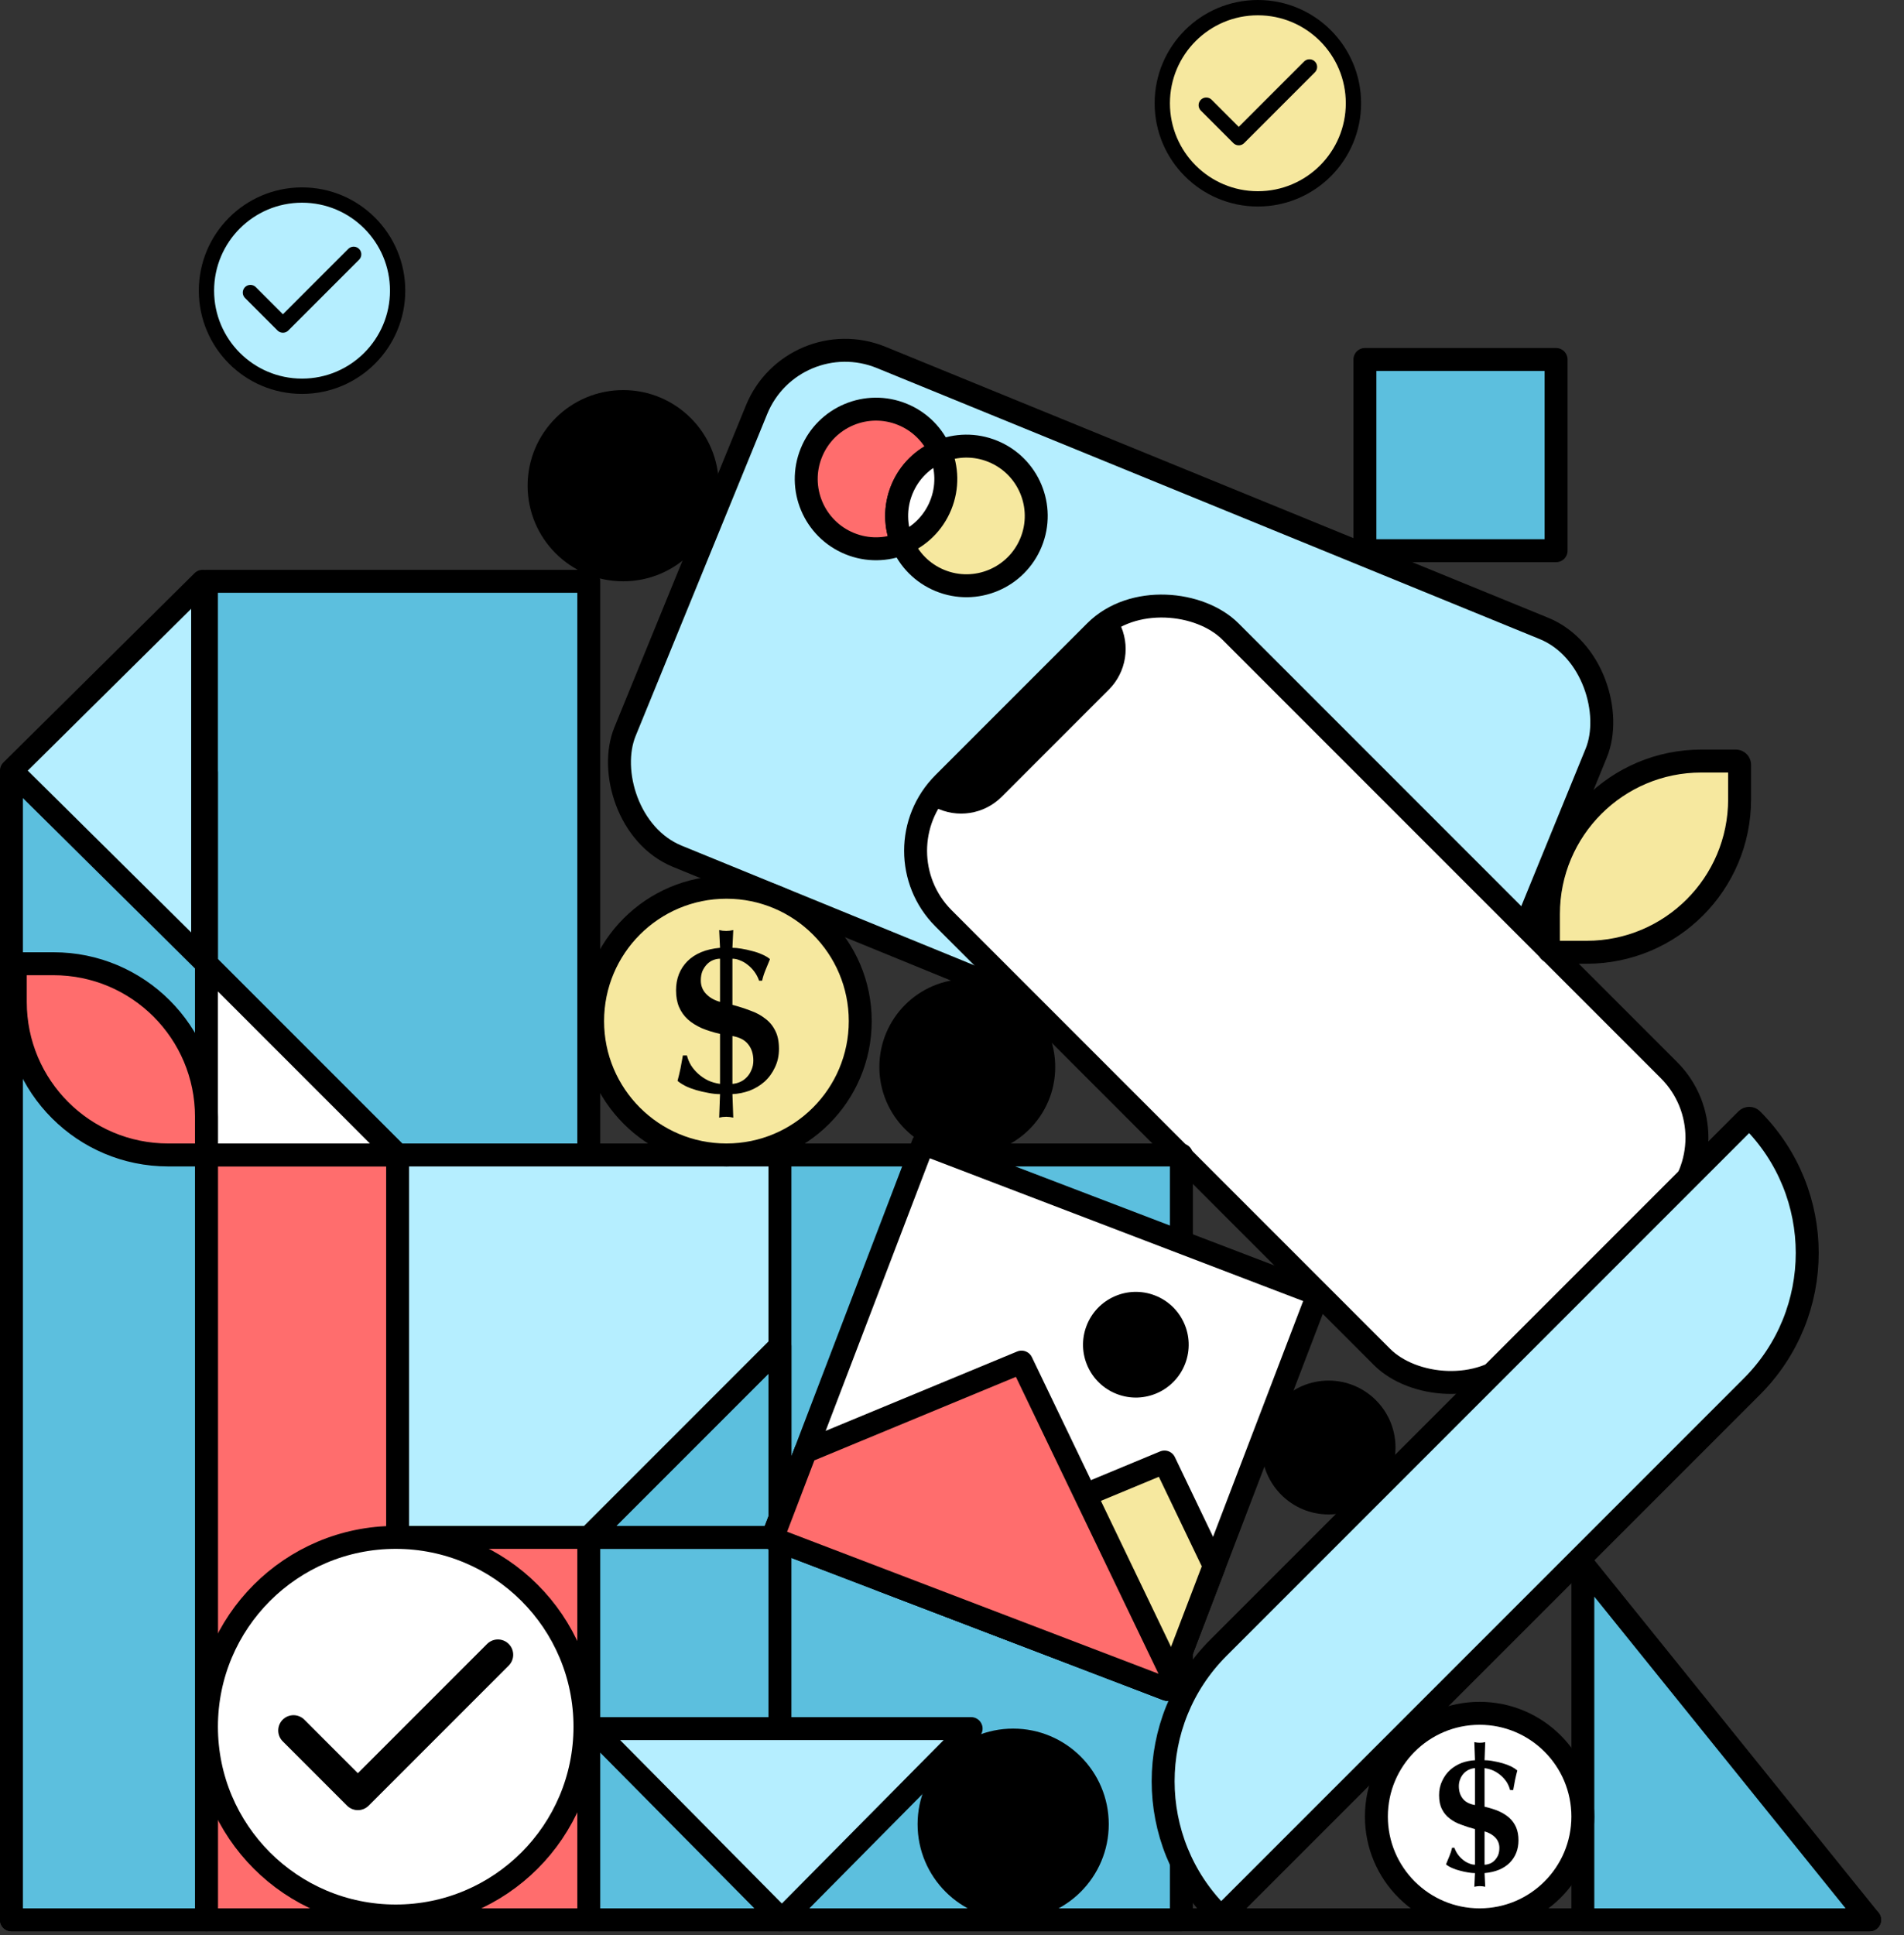
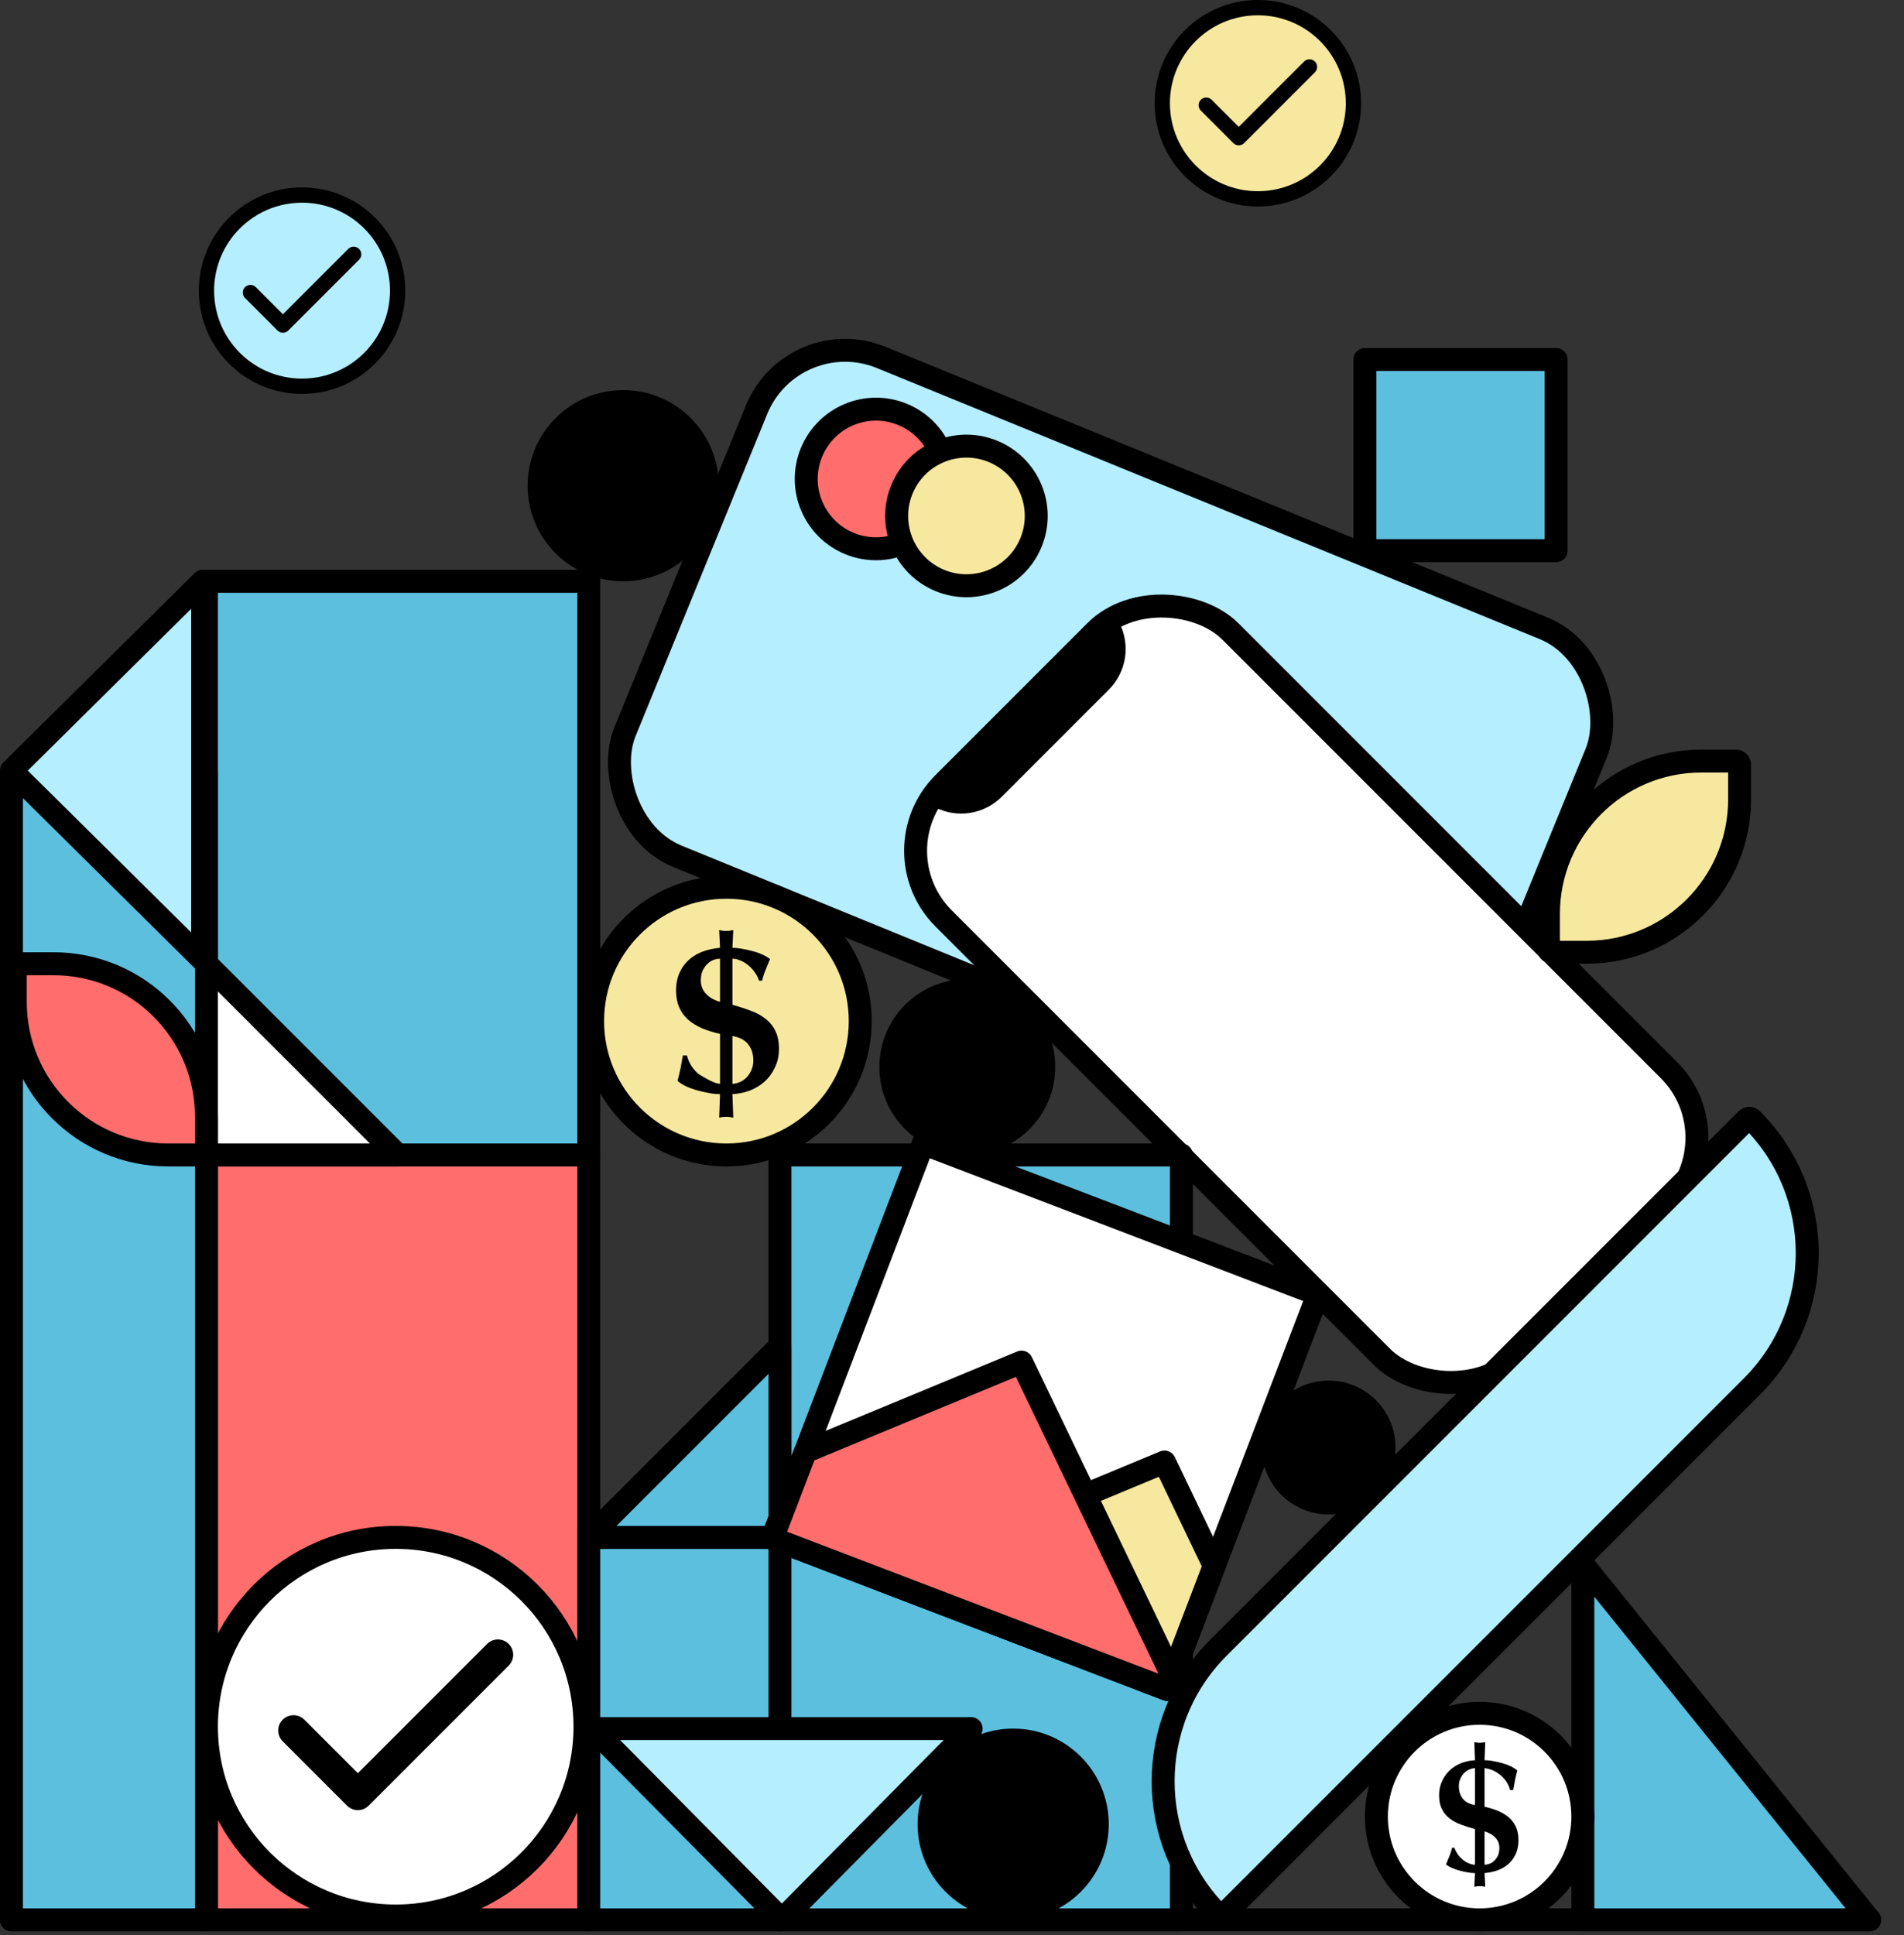
<svg xmlns="http://www.w3.org/2000/svg" width="498" height="506" viewBox="0 0 498 506" fill="none">
  <rect x="0" y="0" width="498" height="506" fill="#333333" stroke="none" />
  <rect x="207.341" y="84" width="237.261" height="140.92" rx="25" transform="rotate(22.234 207.341 84)" fill="#B5EEFF" stroke="black" stroke-width="6" stroke-linecap="round" stroke-linejoin="round" />
  <circle cx="229.127" cy="125.242" r="18.251" transform="rotate(22.234 229.127 125.242)" fill="#FF6D6D" stroke="black" stroke-width="6" stroke-linecap="round" stroke-linejoin="round" />
  <circle cx="252.779" cy="134.91" r="18.251" transform="rotate(22.234 252.779 134.91)" fill="#F6E89F" stroke="black" stroke-width="6" stroke-linecap="round" stroke-linejoin="round" />
-   <path d="M236.021 142.14C240.402 140.353 244.089 136.873 246.021 132.147C247.953 127.421 247.759 122.356 245.885 118.011C241.504 119.799 237.817 123.278 235.885 128.004C233.953 132.73 234.147 137.796 236.021 142.14Z" fill="white" stroke="black" stroke-width="6" stroke-linecap="round" stroke-linejoin="round" />
  <rect x="229.121" y="222.467" width="106.102" height="212.205" rx="25" transform="rotate(-45 229.121 222.467)" fill="white" stroke="black" stroke-width="6" stroke-linecap="round" stroke-linejoin="round" />
  <path d="M241.875 209.712L291.392 160.195L292.755 162.841C295.742 168.64 294.639 175.705 290.027 180.317L261.997 208.347C257.384 212.96 250.32 214.063 244.521 211.075L241.875 209.712Z" fill="black" />
  <rect x="54" y="152" width="100" height="150" fill="#5CBFDE" stroke="black" stroke-width="6" stroke-linecap="round" stroke-linejoin="round" />
  <rect x="357" y="94" width="50" height="50" fill="#5CBFDE" stroke="black" stroke-width="6" stroke-linecap="round" stroke-linejoin="round" />
  <rect x="54" y="302" width="100" height="200" fill="#FF6D6D" stroke="black" stroke-width="6" stroke-linecap="round" stroke-linejoin="round" />
-   <rect x="104" y="302" width="100" height="100" fill="#B5EEFF" stroke="black" stroke-width="6" stroke-linecap="round" stroke-linejoin="round" />
  <rect x="154" y="402" width="50" height="100" fill="#5CBFDE" stroke="black" stroke-width="6" stroke-linecap="round" stroke-linejoin="round" />
  <rect x="204" y="302" width="105" height="200" fill="#5CBFDE" stroke="black" stroke-width="6" stroke-linecap="round" stroke-linejoin="round" />
  <rect x="3" y="202" width="51" height="300" fill="#5CBFDE" stroke="black" stroke-width="6" stroke-linecap="round" stroke-linejoin="round" />
  <path d="M54 252L104 302H54V252Z" fill="white" stroke="black" stroke-width="6" stroke-linecap="round" stroke-linejoin="round" />
  <path d="M204 352L154 402H204V352Z" fill="#5CBFDE" stroke="black" stroke-width="6" stroke-linecap="round" stroke-linejoin="round" />
  <path d="M414 409L489 502H414V409Z" fill="#5CBFDE" stroke="black" stroke-width="6" stroke-linecap="round" stroke-linejoin="round" />
  <path d="M254 452L155 452L204.5 502L254 452Z" fill="#B5EEFF" stroke="black" stroke-width="6" stroke-linecap="round" stroke-linejoin="round" />
  <path d="M53 251L53 152L3 201.5L53 251Z" fill="#B5EEFF" stroke="black" stroke-width="6" stroke-linecap="round" stroke-linejoin="round" />
  <circle cx="253" cy="279" r="23" fill="black" />
  <circle cx="347.5" cy="378.5" r="17.5" fill="black" />
  <circle cx="265" cy="477" r="25" fill="black" />
  <circle cx="163" cy="127" r="25" fill="black" />
  <circle cx="190" cy="267" r="35" fill="#F6E89F" stroke="black" stroke-width="6" stroke-linecap="round" stroke-linejoin="round" />
-   <path d="M191.567 283.414C192.238 283.376 192.908 283.209 193.578 282.911C194.248 282.613 194.826 282.203 195.31 281.682C195.831 281.161 196.24 280.528 196.538 279.783C196.873 279.039 197.041 278.219 197.041 277.326C197.041 275.613 196.594 274.198 195.701 273.081C194.844 271.964 193.466 271.238 191.567 270.903V283.414ZM188.328 250.684C187.77 250.684 187.192 250.796 186.597 251.019C186.001 251.243 185.461 251.596 184.977 252.08C184.493 252.565 184.083 253.16 183.748 253.868C183.45 254.575 183.301 255.413 183.301 256.381C183.301 257.759 183.767 258.932 184.698 259.9C185.628 260.868 186.839 261.557 188.328 261.966V250.684ZM188.328 270.344C186.541 269.935 184.94 269.432 183.525 268.836C182.11 268.203 180.9 267.44 179.894 266.546C178.889 265.615 178.126 264.536 177.604 263.307C177.083 262.078 176.822 260.626 176.822 258.95C176.822 255.897 177.809 253.365 179.783 251.354C181.793 249.344 184.642 248.171 188.328 247.836L188.105 243.2C188.402 243.237 188.7 243.293 188.998 243.368C189.333 243.405 189.65 243.423 189.948 243.423C190.246 243.423 190.544 243.405 190.841 243.368C191.176 243.293 191.493 243.237 191.791 243.2L191.567 247.836C192.238 247.836 193.02 247.91 193.913 248.059C194.844 248.208 195.775 248.413 196.706 248.673C197.637 248.897 198.512 249.195 199.331 249.567C200.187 249.939 200.876 250.349 201.397 250.796C200.988 251.764 200.597 252.713 200.225 253.644C199.852 254.538 199.554 255.469 199.331 256.437H198.549C198.251 255.581 197.842 254.799 197.32 254.091C196.799 253.384 196.222 252.788 195.589 252.304C194.956 251.783 194.286 251.392 193.578 251.131C192.908 250.833 192.238 250.684 191.567 250.684V262.748C193.243 263.195 194.807 263.698 196.259 264.256C197.748 264.778 199.033 265.466 200.113 266.323C201.23 267.142 202.105 268.185 202.738 269.451C203.408 270.717 203.743 272.318 203.743 274.254C203.743 276.041 203.39 277.661 202.682 279.113C202.012 280.565 201.1 281.813 199.945 282.855C198.791 283.86 197.488 284.642 196.036 285.201C194.583 285.722 193.094 286.02 191.567 286.095L191.791 292.238C191.493 292.201 191.176 292.145 190.841 292.071C190.544 292.034 190.246 292.015 189.948 292.015C189.65 292.015 189.333 292.034 188.998 292.071C188.7 292.145 188.402 292.201 188.105 292.238L188.328 286.095C187.323 286.095 186.28 285.983 185.2 285.759C184.12 285.573 183.078 285.331 182.073 285.033C181.067 284.735 180.136 284.382 179.28 283.972C178.424 283.525 177.735 283.079 177.213 282.632C177.511 281.515 177.772 280.416 177.995 279.336C178.219 278.219 178.424 277.102 178.61 275.985H179.671C179.894 276.879 180.248 277.735 180.732 278.554C181.253 279.374 181.886 280.118 182.631 280.789C183.376 281.459 184.232 282.036 185.2 282.52C186.168 282.967 187.211 283.265 188.328 283.414V270.344Z" fill="black" />
+   <path d="M191.567 283.414C192.238 283.376 192.908 283.209 193.578 282.911C194.248 282.613 194.826 282.203 195.31 281.682C195.831 281.161 196.24 280.528 196.538 279.783C196.873 279.039 197.041 278.219 197.041 277.326C197.041 275.613 196.594 274.198 195.701 273.081C194.844 271.964 193.466 271.238 191.567 270.903V283.414ZM188.328 250.684C187.77 250.684 187.192 250.796 186.597 251.019C186.001 251.243 185.461 251.596 184.977 252.08C184.493 252.565 184.083 253.16 183.748 253.868C183.45 254.575 183.301 255.413 183.301 256.381C183.301 257.759 183.767 258.932 184.698 259.9C185.628 260.868 186.839 261.557 188.328 261.966V250.684ZM188.328 270.344C186.541 269.935 184.94 269.432 183.525 268.836C182.11 268.203 180.9 267.44 179.894 266.546C178.889 265.615 178.126 264.536 177.604 263.307C177.083 262.078 176.822 260.626 176.822 258.95C176.822 255.897 177.809 253.365 179.783 251.354C181.793 249.344 184.642 248.171 188.328 247.836L188.105 243.2C188.402 243.237 188.7 243.293 188.998 243.368C189.333 243.405 189.65 243.423 189.948 243.423C190.246 243.423 190.544 243.405 190.841 243.368C191.176 243.293 191.493 243.237 191.791 243.2L191.567 247.836C192.238 247.836 193.02 247.91 193.913 248.059C194.844 248.208 195.775 248.413 196.706 248.673C197.637 248.897 198.512 249.195 199.331 249.567C200.187 249.939 200.876 250.349 201.397 250.796C200.988 251.764 200.597 252.713 200.225 253.644C199.852 254.538 199.554 255.469 199.331 256.437H198.549C198.251 255.581 197.842 254.799 197.32 254.091C196.799 253.384 196.222 252.788 195.589 252.304C194.956 251.783 194.286 251.392 193.578 251.131C192.908 250.833 192.238 250.684 191.567 250.684V262.748C193.243 263.195 194.807 263.698 196.259 264.256C197.748 264.778 199.033 265.466 200.113 266.323C201.23 267.142 202.105 268.185 202.738 269.451C203.408 270.717 203.743 272.318 203.743 274.254C203.743 276.041 203.39 277.661 202.682 279.113C202.012 280.565 201.1 281.813 199.945 282.855C198.791 283.86 197.488 284.642 196.036 285.201C194.583 285.722 193.094 286.02 191.567 286.095L191.791 292.238C191.493 292.201 191.176 292.145 190.841 292.071C190.544 292.034 190.246 292.015 189.948 292.015C189.65 292.015 189.333 292.034 188.998 292.071C188.7 292.145 188.402 292.201 188.105 292.238L188.328 286.095C187.323 286.095 186.28 285.983 185.2 285.759C184.12 285.573 183.078 285.331 182.073 285.033C181.067 284.735 180.136 284.382 179.28 283.972C178.424 283.525 177.735 283.079 177.213 282.632C177.511 281.515 177.772 280.416 177.995 279.336C178.219 278.219 178.424 277.102 178.61 275.985H179.671C179.894 276.879 180.248 277.735 180.732 278.554C181.253 279.374 181.886 280.118 182.631 280.789C186.168 282.967 187.211 283.265 188.328 283.414V270.344Z" fill="black" />
  <circle cx="387" cy="475" r="27" transform="rotate(-180 387 475)" fill="white" stroke="black" stroke-width="6" stroke-linecap="round" stroke-linejoin="round" />
  <path d="M385.791 462.338C385.274 462.367 384.757 462.496 384.24 462.726C383.723 462.956 383.277 463.272 382.904 463.674C382.502 464.076 382.186 464.564 381.956 465.139C381.698 465.713 381.568 466.345 381.568 467.035C381.568 468.356 381.913 469.447 382.602 470.309C383.263 471.171 384.326 471.731 385.791 471.989L385.791 462.338ZM388.29 487.587C388.721 487.587 389.166 487.5 389.625 487.328C390.085 487.156 390.502 486.883 390.875 486.509C391.248 486.136 391.564 485.676 391.823 485.131C392.053 484.585 392.168 483.939 392.168 483.192C392.168 482.129 391.808 481.224 391.09 480.477C390.372 479.731 389.439 479.199 388.29 478.883L388.29 487.587ZM388.29 472.42C389.669 472.736 390.904 473.124 391.995 473.584C393.087 474.072 394.02 474.661 394.796 475.35C395.571 476.068 396.16 476.901 396.562 477.849C396.964 478.797 397.166 479.917 397.166 481.21C397.166 483.565 396.404 485.518 394.882 487.07C393.331 488.621 391.133 489.525 388.29 489.784L388.462 493.36C388.232 493.331 388.003 493.288 387.773 493.231C387.514 493.202 387.27 493.188 387.04 493.188C386.811 493.188 386.581 493.202 386.351 493.231C386.092 493.288 385.848 493.331 385.618 493.36L385.791 489.784C385.274 489.784 384.671 489.727 383.981 489.612C383.263 489.497 382.545 489.339 381.827 489.138C381.109 488.965 380.434 488.736 379.802 488.448C379.141 488.161 378.61 487.845 378.208 487.5C378.524 486.754 378.825 486.021 379.112 485.303C379.4 484.614 379.629 483.896 379.802 483.149L380.405 483.149C380.635 483.809 380.951 484.413 381.353 484.958C381.755 485.504 382.2 485.964 382.689 486.337C383.177 486.739 383.694 487.041 384.24 487.242C384.757 487.472 385.274 487.587 385.791 487.587L385.791 478.28C384.498 477.935 383.292 477.548 382.172 477.117C381.023 476.715 380.032 476.183 379.199 475.522C378.337 474.891 377.662 474.086 377.174 473.11C376.657 472.133 376.398 470.898 376.398 469.404C376.398 468.025 376.671 466.776 377.217 465.656C377.734 464.536 378.437 463.573 379.328 462.769C380.218 461.993 381.224 461.39 382.344 460.959C383.464 460.557 384.613 460.327 385.791 460.27L385.618 455.531C385.848 455.559 386.092 455.602 386.351 455.66C386.581 455.689 386.811 455.703 387.04 455.703C387.27 455.703 387.514 455.689 387.773 455.66C388.003 455.602 388.232 455.559 388.462 455.531L388.29 460.27C389.065 460.27 389.87 460.356 390.703 460.529C391.536 460.672 392.34 460.859 393.115 461.089C393.891 461.318 394.609 461.591 395.27 461.907C395.93 462.252 396.462 462.597 396.864 462.941C396.634 463.803 396.433 464.65 396.261 465.483C396.088 466.345 395.93 467.207 395.787 468.069L394.968 468.069C394.796 467.379 394.523 466.719 394.15 466.087C393.747 465.455 393.259 464.88 392.685 464.363C392.11 463.846 391.449 463.401 390.703 463.028C389.956 462.683 389.152 462.453 388.29 462.338L388.29 472.42Z" fill="black" />
  <circle cx="103.5" cy="451.5" r="49.5" fill="white" stroke="black" stroke-width="6" stroke-linecap="round" stroke-linejoin="round" />
  <path d="M76.77 452.49L93.6 469.32L130.23 432.69" stroke="black" stroke-width="8" stroke-linecap="round" stroke-linejoin="round" />
  <circle cx="79" cy="76" r="25" fill="#B5EEFF" stroke="black" stroke-width="4" stroke-linecap="round" stroke-linejoin="round" />
  <path d="M65.5 76.5L74 85L92.5 66.5" stroke="black" stroke-width="4" stroke-linecap="round" stroke-linejoin="round" />
  <circle cx="329" cy="27" r="25" fill="#F6E89F" stroke="black" stroke-width="4" stroke-linecap="round" stroke-linejoin="round" />
  <path d="M315.5 27.5L324 36L342.5 17.5" stroke="black" stroke-width="4" stroke-linecap="round" stroke-linejoin="round" />
  <path d="M405 239C405 216.909 422.909 199 445 199H454C454.552 199 455 199.448 455 200V209C455 231.091 437.091 249 415 249H406C405.448 249 405 248.552 405 248V239Z" fill="#F6E89F" />
  <path d="M445 202H454V196H445V202ZM452 200V209H458V200H452ZM415 246H406V252H415V246ZM408 248V239H402V248H408ZM406 246C407.105 246 408 246.895 408 248H402C402 250.209 403.791 252 406 252V246ZM452 209C452 229.435 435.435 246 415 246V252C438.748 252 458 232.748 458 209H452ZM454 202C452.895 202 452 201.105 452 200H458C458 197.791 456.209 196 454 196V202ZM445 196C421.252 196 402 215.252 402 239H408C408 218.565 424.565 202 445 202V196Z" fill="black" />
  <path d="M54 292C54 269.909 36.091 252 14 252H5C4.448 252 4 252.448 4 253V262C4 284.091 21.909 302 44 302H53C53.552 302 54 301.552 54 301V292Z" fill="#FF6D6D" />
  <path d="M14 255H5V249H14V255ZM7 253V262H1V253H7ZM44 299H53V305H44V299ZM51 301V292H57V301H51ZM53 299C51.895 299 51 299.895 51 301H57C57 303.209 55.209 305 53 305V299ZM7 262C7 282.435 23.566 299 44 299V305C20.252 305 1 285.748 1 262H7ZM5 255C6.105 255 7 254.105 7 253H1C1 250.791 2.791 249 5 249V255ZM14 249C37.748 249 57 268.252 57 292H51C51 271.565 34.434 255 14 255V249Z" fill="black" />
  <path d="M3 502L489 502" stroke="black" stroke-width="6" stroke-linecap="round" stroke-linejoin="round" />
  <path d="M456.829 292.711C457.215 292.325 457.84 292.325 458.226 292.711C477.509 311.993 477.509 343.257 458.226 362.54L320.082 500.684C319.697 501.069 319.071 501.069 318.686 500.684C299.403 481.401 299.403 450.137 318.686 430.854L456.829 292.711Z" fill="#B5EEFF" stroke="black" stroke-width="6" stroke-linecap="round" stroke-linejoin="round" />
  <rect x="241.467" y="299" width="110.539" height="110.539" transform="rotate(20.919 241.467 299)" fill="white" stroke="black" stroke-width="6" stroke-linecap="round" stroke-linejoin="round" />
  <path d="M317.591 409.441L305.253 441.72L230.395 413.106L304.58 382.293L317.591 409.441Z" fill="#F6E89F" stroke="black" stroke-width="6" stroke-linecap="round" stroke-linejoin="round" />
  <path d="M202 402.253L305.253 441.72L306.598 438.202L267.188 356.167L210.665 379.583L202 402.253Z" fill="#FF6D6D" stroke="black" stroke-width="6" stroke-linecap="round" stroke-linejoin="round" />
-   <circle cx="297.09" cy="351.621" r="13.817" transform="rotate(20.919 297.09 351.621)" fill="black" />
</svg>